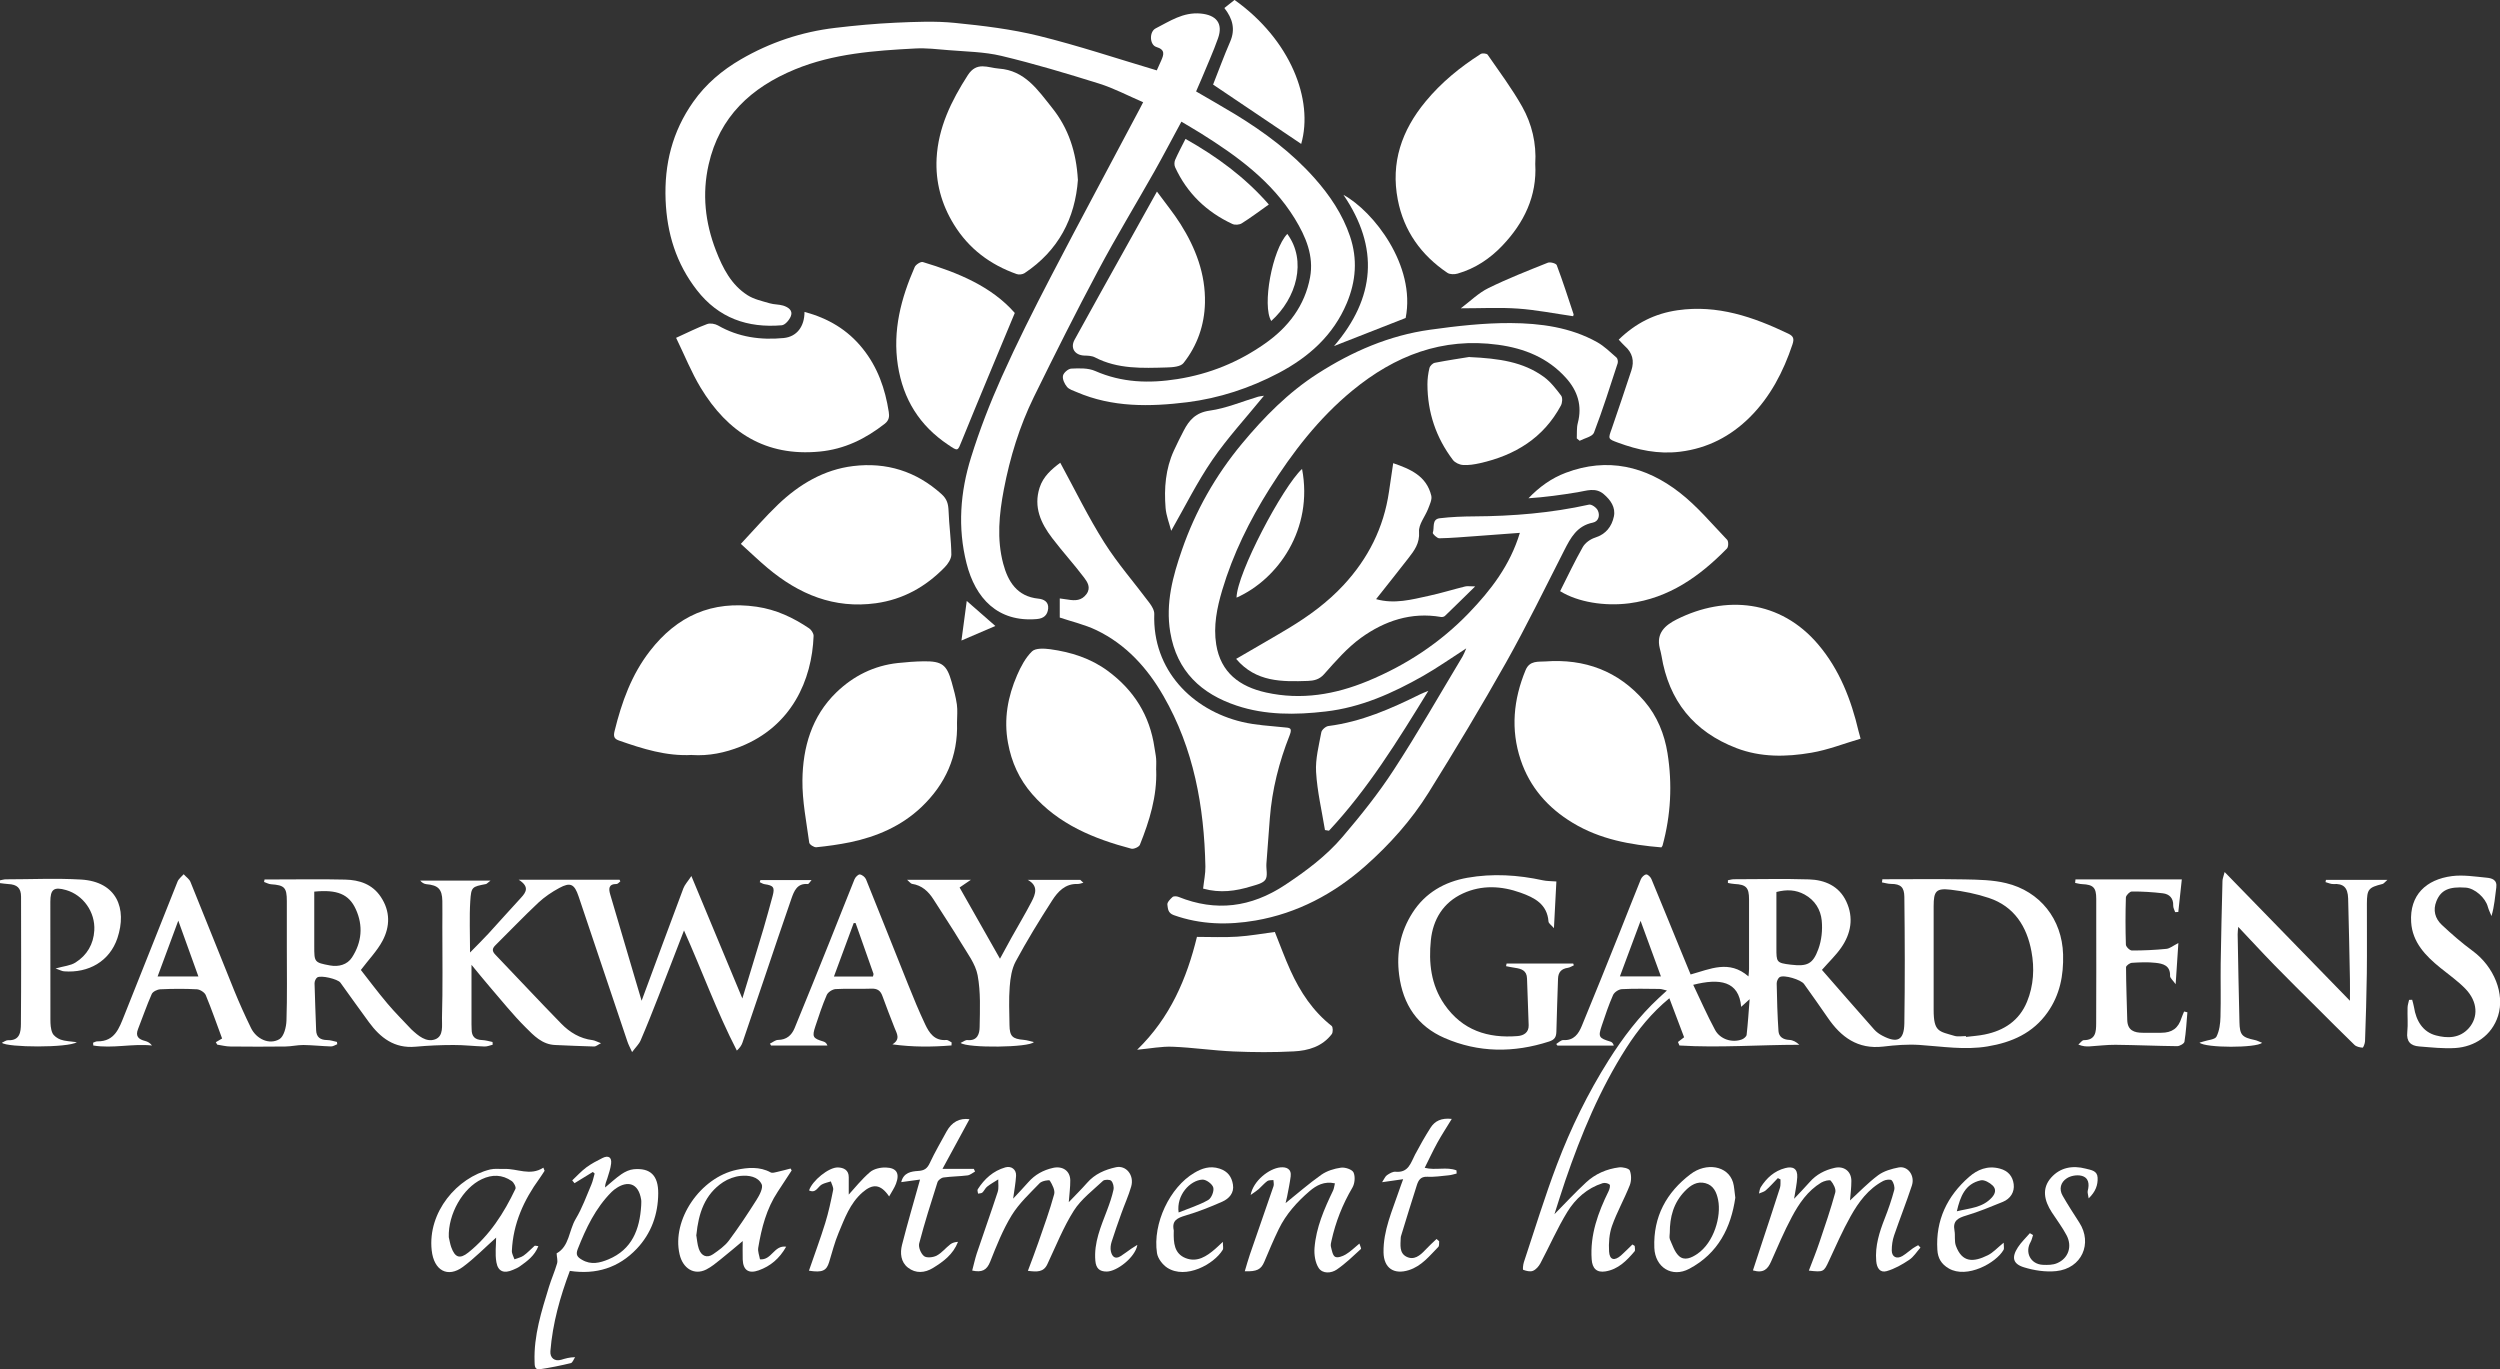
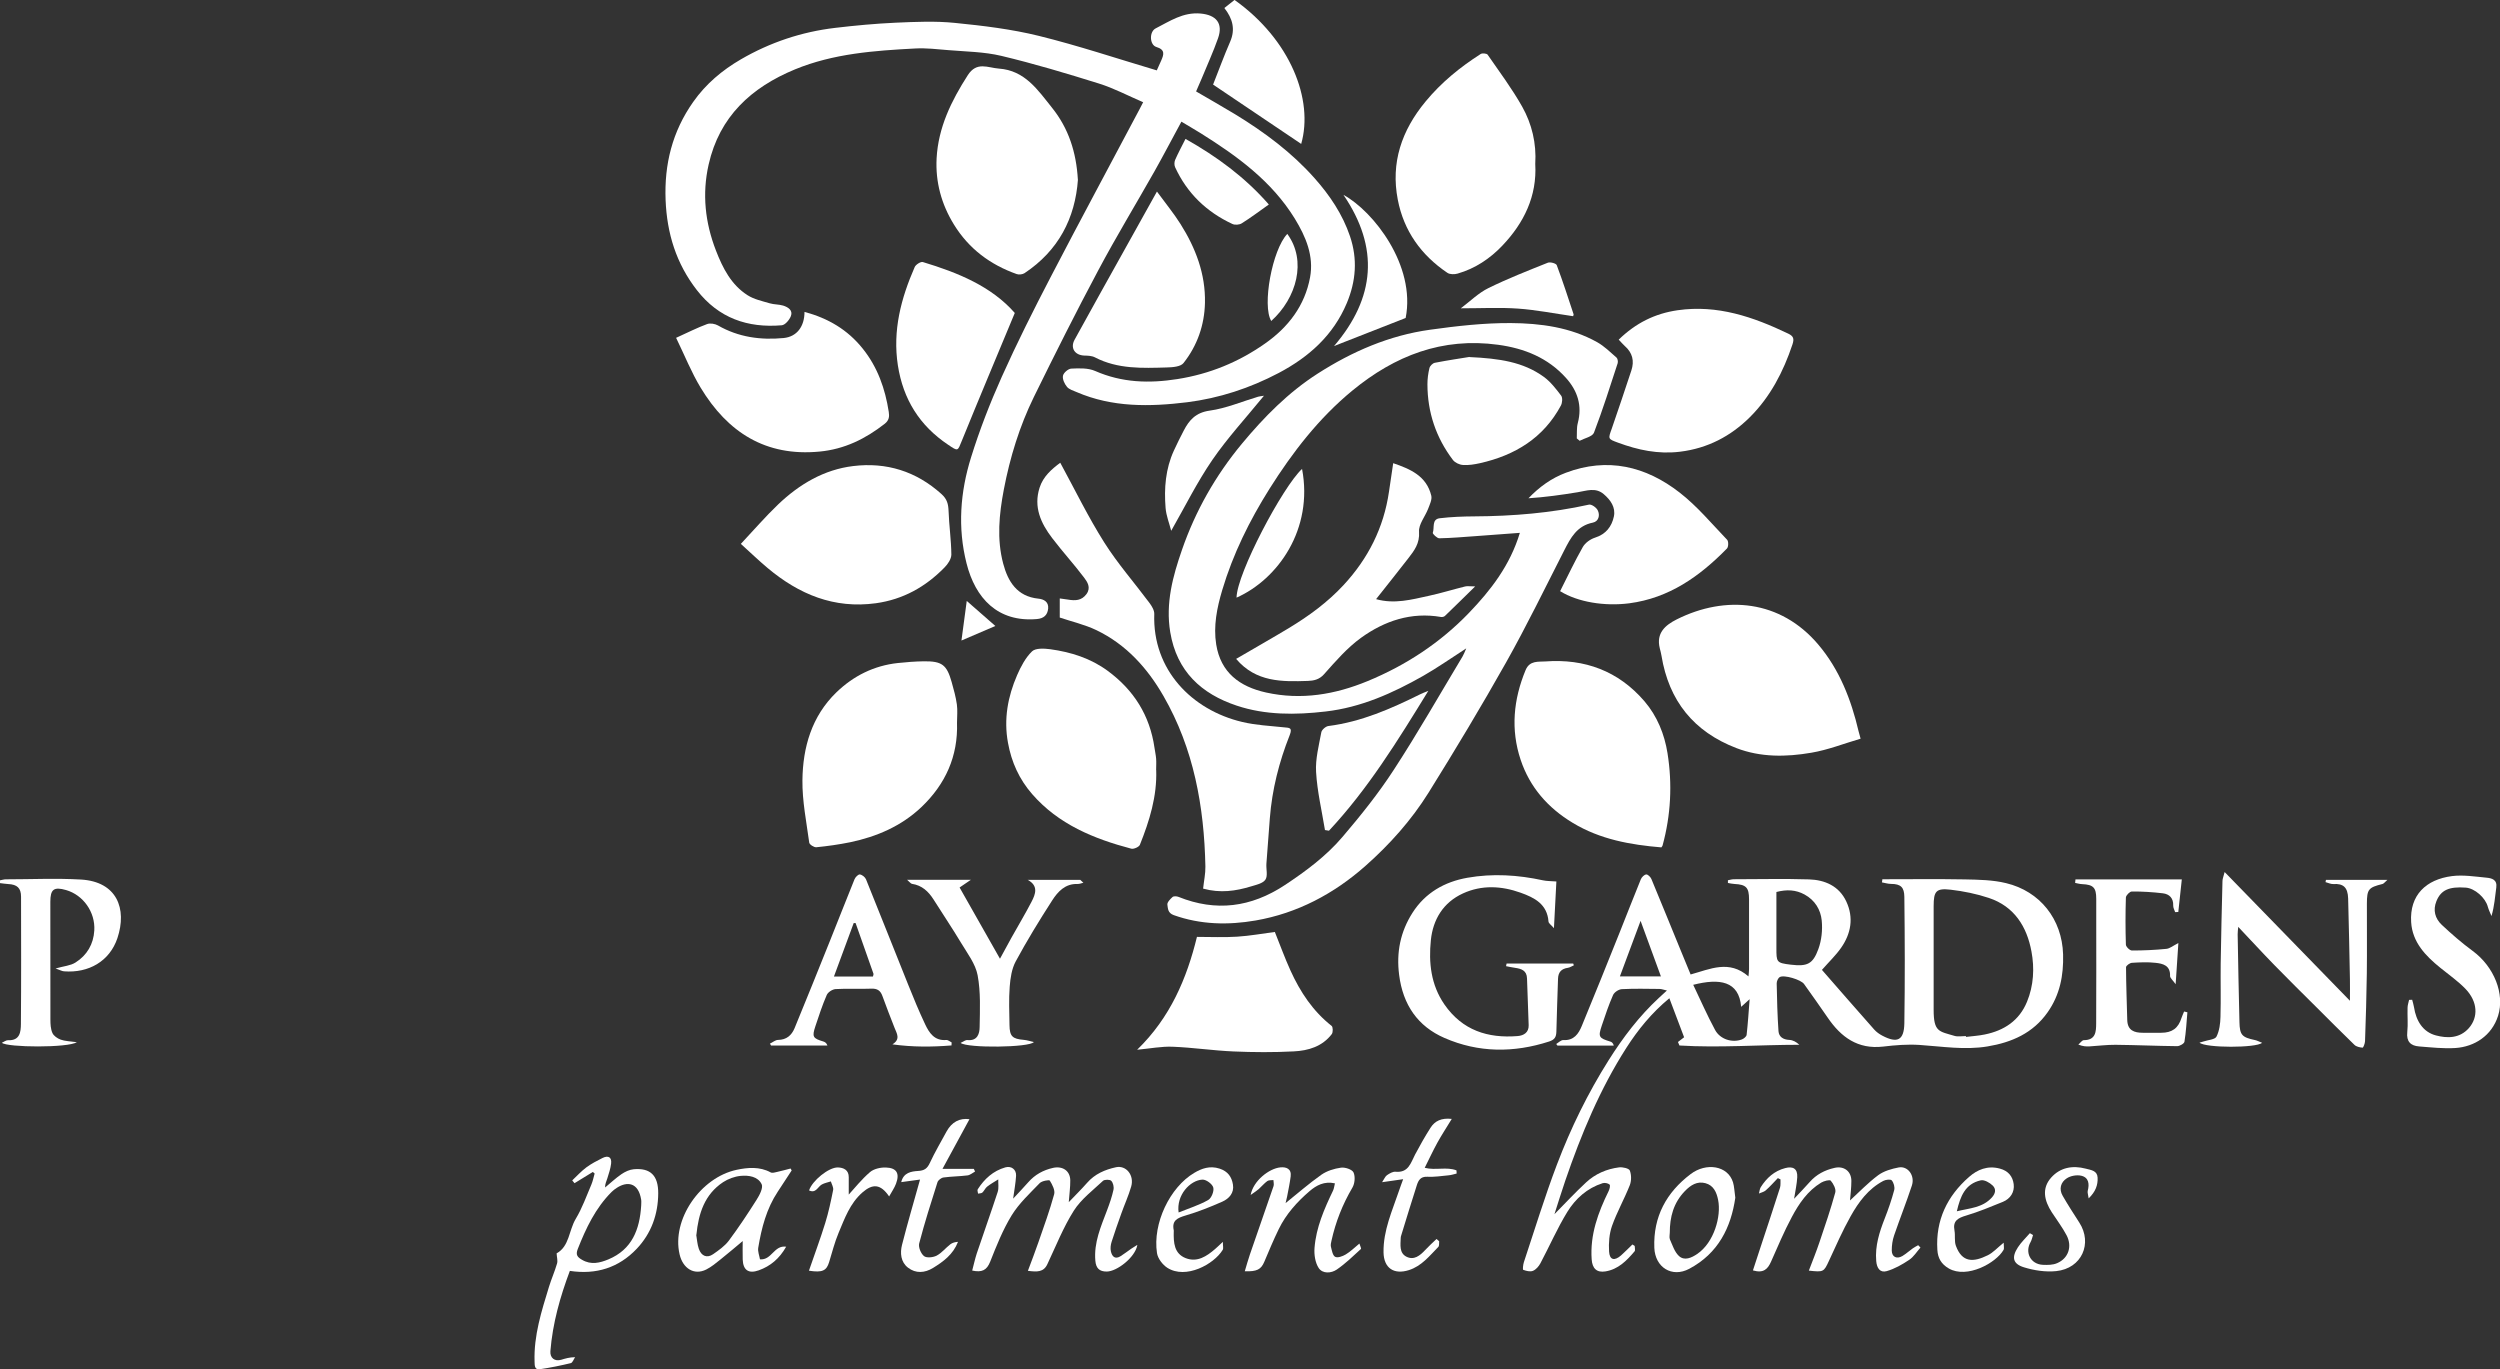
<svg xmlns="http://www.w3.org/2000/svg" id="Layer_2" viewBox="0 0 349.16 191.23">
  <rect x="0" y="0" width="349.16" height="191.23" fill="#333333" stroke="none" />
  <defs>
    <style>.cls-1{fill:#fff;}</style>
    <filter id="drop-shadow-1" filterUnits="userSpaceOnUse">
      <feOffset dx="2.96" dy="1.48" />
      <feGaussianBlur result="blur" stdDeviation="2.96" />
      <feFlood flood-color="#000" flood-opacity=".4" />
      <feComposite in2="blur" operator="in" />
      <feComposite in="SourceGraphic" />
    </filter>
  </defs>
  <path class="cls-1" d="M159.62,14.26c-2.1-.9-4.05-1.94-6.13-2.59-4.51-1.41-9.05-2.77-13.65-3.87-2.4-.57-4.93-.59-7.41-.8-1.53-.13-3.07-.31-4.59-.23-5.72,.3-11.44,.71-16.81,2.92-6.1,2.52-10.55,6.59-12.06,13.29-.93,4.11-.49,8.11,1.02,12.01,.95,2.45,2.13,4.79,4.43,6.25,.9,.57,2.03,.81,3.08,1.12,.61,.18,1.28,.14,1.88,.32,.67,.21,1.39,.65,1.08,1.46-.2,.53-.8,1.25-1.28,1.29-4.77,.4-8.82-1-11.86-4.92-2.88-3.71-4.17-7.9-4.36-12.55-.2-5.03,.94-9.59,3.85-13.72,1.77-2.52,4.06-4.44,6.66-5.95,4.08-2.37,8.5-3.85,13.19-4.4,2.79-.33,5.59-.59,8.4-.72,2.77-.12,5.57-.25,8.32,.03,3.93,.39,7.89,.87,11.71,1.81,5.51,1.36,10.92,3.17,16.47,4.82,.11-.25,.37-.82,.62-1.38,.37-.84,.58-1.51-.68-1.89-.95-.29-1.02-2.13-.09-2.6,1.97-1,3.82-2.29,6.27-2.07,2.17,.2,3.17,1.35,2.44,3.44-.67,1.91-1.52,3.76-2.29,5.64-.24,.58-.5,1.16-.78,1.8,1.85,1.08,3.65,2.1,5.42,3.17,4.1,2.5,7.94,5.35,11.13,8.95,2.12,2.39,3.91,5.03,4.95,8.12,1.07,3.18,.83,6.26-.45,9.32-1.89,4.5-5.29,7.53-9.51,9.76-4.02,2.12-8.32,3.53-12.8,4.09-5.21,.64-10.44,.73-15.42-1.42-.47-.2-1.05-.37-1.35-.73-.34-.41-.66-1.08-.56-1.56,.08-.41,.74-.98,1.17-.99,1.11-.05,2.34-.1,3.32,.33,3.74,1.64,7.53,1.76,11.51,1.13,4.48-.71,8.51-2.36,12.19-4.94,3.28-2.29,5.59-5.31,6.32-9.27,.55-2.98-.59-5.67-2.13-8.19-3.23-5.25-8.05-8.74-13.14-11.93-.87-.54-1.76-1.05-2.7-1.62-1.27,2.34-2.47,4.64-3.74,6.9-2.61,4.62-5.37,9.16-7.86,13.84-3.12,5.85-6.09,11.77-9.01,17.72-2,4.09-3.33,8.42-4.19,12.91-.66,3.46-1,6.94-.09,10.36,.66,2.48,1.92,4.59,4.92,4.89,.72,.07,1.45,.42,1.36,1.38-.09,.93-.63,1.39-1.58,1.47-5.46,.47-8.59-2.9-9.82-7.78-1.26-4.98-.88-9.97,.63-14.8,1.19-3.83,2.65-7.59,4.29-11.25,2.11-4.71,4.43-9.32,6.81-13.9,4.09-7.87,8.3-15.67,12.45-23.51,.13-.25,.26-.5,.49-.95Z" />
  <path class="cls-1" d="M204.82,90.53c-2.17,1.4-4.06,2.73-6.06,3.87-4.25,2.41-8.67,4.4-13.62,4.97-4.2,.49-8.41,.52-12.42-.82-4.93-1.64-8.37-4.79-9.28-10.26-.67-4.05,.36-7.81,1.64-11.5,1.88-5.43,4.68-10.37,8.38-14.83,3.11-3.74,6.47-7.15,10.57-9.78,4.82-3.09,10-5.34,15.7-6.13,3.73-.52,7.51-.95,11.27-.93,4.15,.03,8.32,.58,12.05,2.66,1,.56,1.85,1.4,2.72,2.16,.16,.14,.23,.56,.16,.79-1.06,3.25-2.09,6.51-3.31,9.7-.21,.55-1.31,.77-2,1.13l-.4-.33c.04-.72-.04-1.46,.14-2.14,.64-2.43-.02-4.5-1.65-6.31-2.53-2.81-5.8-4.13-9.49-4.63-7.79-1.06-14.4,1.52-20.32,6.38-4.71,3.87-8.37,8.62-11.6,13.74-2.79,4.44-5.1,9.11-6.6,14.15-.74,2.48-1.25,5.02-.84,7.59,.63,3.92,3.26,5.89,6.97,6.71,4.92,1.09,9.64,.28,14.19-1.6,5.35-2.21,10.13-5.35,14.14-9.52,3.05-3.17,5.74-6.64,7.11-11.18-2.14,.16-4.17,.32-6.2,.46-1.69,.12-3.37,.27-5.06,.3-.31,0-.95-.63-.9-.77,.26-.71-.18-1.89,.97-2.03,1.6-.19,3.22-.25,4.83-.26,5.39-.03,10.73-.47,16.01-1.64,.35-.08,1.02,.39,1.22,.78,.36,.7,.13,1.57-.67,1.73-2.23,.45-3.11,2.12-4.01,3.89-2.67,5.23-5.24,10.53-8.12,15.65-3.46,6.15-7.1,12.2-10.83,18.19-2.39,3.83-5.42,7.22-8.8,10.21-4.4,3.9-9.52,6.62-15.35,7.63-3.82,.66-7.68,.59-11.43-.75-.84-.3-.81-.93-.89-1.46-.05-.32,.4-.78,.72-1.07,.16-.14,.59-.12,.83-.02,5.24,2.11,10.13,1.46,14.83-1.63,2.97-1.96,5.82-4.08,8.11-6.78,2.54-2.98,5-6.05,7.13-9.33,3.37-5.17,6.43-10.55,9.61-15.84,.17-.29,.29-.62,.52-1.14Z" />
-   <path class="cls-1" d="M72.43,122.87h14.1l.11,.22c-.17,.13-.35,.37-.52,.37-1.17,0-1.12,.71-.89,1.48,1.17,4,2.36,8,3.54,12,.25,.86,.51,1.72,.84,2.83,2.01-5.42,3.9-10.57,5.83-15.7,.19-.51,.6-.93,1.12-1.72,2.44,5.86,4.72,11.33,7.12,17.1,1.05-3.48,2.02-6.61,2.95-9.74,.45-1.52,.86-3.06,1.28-4.59,.32-1.19,.12-1.45-1.12-1.63-.24-.03-.45-.18-.68-.28l.09-.3h7.15c-.26,.29-.41,.57-.52,.56-1.51-.14-1.93,.99-2.3,2.04-1.26,3.6-2.46,7.23-3.69,10.85-1.05,3.09-2.09,6.18-3.15,9.27-.13,.38-.37,.72-.78,1.1-2.81-5.45-4.86-11.16-7.38-16.78-1.2,3.09-2.36,6.14-3.55,9.17-.81,2.07-1.63,4.15-2.51,6.19-.22,.52-.68,.94-1.19,1.63-.3-.66-.52-1.06-.66-1.49-2.28-6.75-4.54-13.5-6.81-20.25-.58-1.73-1.14-2.03-2.7-1.18-1.04,.56-2.06,1.25-2.93,2.06-2.04,1.92-3.98,3.95-5.97,5.92-.47,.46-.52,.82-.04,1.32,3.08,3.21,6.11,6.47,9.22,9.65,1.18,1.21,2.62,2.09,4.37,2.3,.3,.04,.59,.21,1.18,.43-.48,.24-.72,.47-.96,.46-1.81-.04-3.63-.14-5.44-.21-1.83-.07-3-1.33-4.13-2.46-1.79-1.78-3.37-3.77-5.03-5.69-.85-.99-1.67-2.01-2.53-3.05,0,2.85,0,5.57,0,8.29,0,.24,.02,.49,.02,.73,0,.99,.47,1.46,1.47,1.49,.49,.02,.97,.17,1.45,.27l.02,.38c-.38,.09-.75,.26-1.13,.25-1.45-.04-2.9-.22-4.35-.21-1.77,0-3.55,.08-5.32,.24-2.93,.26-4.88-1.24-6.48-3.42-1.35-1.83-2.66-3.69-3.99-5.53-.37-.51-2.75-1.07-3.24-.72-.21,.15-.37,.53-.37,.81,.05,2.18,.15,4.35,.22,6.53,.03,1.02,.59,1.39,1.56,1.4,.45,0,.9,.17,1.35,.26l.04,.32c-.29,.11-.58,.32-.87,.31-1.29-.04-2.57-.18-3.86-.2-.84,0-1.68,.2-2.51,.21-2.56,.03-5.12,.03-7.68,0-.61,0-1.23-.17-1.84-.26l-.2-.34,.88-.52c-.76-2.04-1.46-4.07-2.28-6.05-.16-.39-.8-.79-1.23-.82-1.7-.09-3.41-.08-5.12,0-.42,.02-1.05,.32-1.2,.67-.71,1.6-1.27,3.26-1.91,4.88-.41,1.03,.09,1.44,1,1.67,.35,.09,.67,.27,.95,.63-2.75-.29-5.5,.45-8.2,0l-.03-.39c.2-.07,.41-.2,.61-.19,2.43,.03,3.04-1.87,3.73-3.58,2.51-6.24,4.96-12.5,7.46-18.74,.16-.39,.56-.68,.85-1.02,.32,.36,.78,.66,.95,1.07,2.06,5.05,4.06,10.12,6.11,15.17,.72,1.77,1.51,3.52,2.35,5.24,.76,1.55,2.56,2.38,3.96,1.56,.64-.38,.96-1.69,.99-2.6,.11-3.41,.05-6.82,.05-10.23,0-2.15,0-4.3,0-6.46,0-1.9-.33-2.22-2.21-2.35-.33-.02-.64-.21-.97-.32l.07-.35h1.27c3.33,0,6.67-.06,10,.02,1.98,.05,3.78,.63,4.97,2.42,1.33,2,1.3,4.12,.24,6.12-.75,1.41-1.92,2.61-3.03,4.08,1.09,1.39,2.35,3.08,3.71,4.69,1.04,1.24,2.19,2.37,3.29,3.55,.03,.03,.06,.06,.09,.09,.93,.86,2.03,1.81,3.28,1.36,1.23-.45,.93-1.97,.96-3,.12-4.22,.05-8.45,.05-12.67,0-1.22,.02-2.44,0-3.66-.03-1.65-.59-2.2-2.23-2.34-.32-.03-.63-.22-.86-.5h9.82c-.4,.3-.51,.45-.64,.48-1.94,.38-2.06,.37-2.19,2.39-.14,2.25-.03,4.52-.03,7.17,1.02-1.04,1.81-1.82,2.57-2.64,1.53-1.66,3.01-3.36,4.55-5.01,.74-.8,1.17-1.54-.29-2.49Zm-28.54,1.66c0,2.58,0,5.09,0,7.6,0,2.25,0,2.3,2.21,2.71,1.19,.22,2.4-.1,3.06-1.12,1.37-2.11,1.59-4.43,.53-6.74-.96-2.11-2.62-2.77-5.81-2.45Zm-18.99,4.05c-1.03,2.77-1.94,5.23-2.89,7.8h5.7l-2.81-7.8Z" />
  <path class="cls-1" d="M262.87,122.8c3.85,0,7.71-.05,11.56,.02,1.92,.04,3.89,.07,5.74,.52,4.76,1.14,7.83,5.05,7.97,9.96,.08,2.94-.45,5.65-2.16,8.08-2.05,2.92-5.02,4.21-8.4,4.77-3.18,.53-6.33,0-9.5-.21-1.68-.11-3.39,.03-5.07,.23-3.54,.41-5.89-1.32-7.75-4.05-1.08-1.58-2.19-3.13-3.3-4.69-.43-.61-2.82-1.33-3.4-.96-.24,.15-.43,.59-.42,.89,.04,2.22,.1,4.44,.25,6.65,.06,.81,.66,1.19,1.52,1.23,.49,.02,.97,.28,1.39,.68-5.62,0-11.19,.44-16.74,.1l-.21-.49,.86-.66c-.65-1.72-1.33-3.52-2.06-5.45-2.48,2.05-4.37,4.38-6,6.92-3.7,5.78-6.31,12.07-8.53,18.54-.54,1.57-1.02,3.15-1.52,4.7,1.48-1.5,2.9-3.03,4.42-4.44,1.28-1.19,2.87-1.88,4.61-2.1,.5-.06,1.39,.14,1.5,.45,.23,.61,.23,1.44-.01,2.05-.76,1.92-1.79,3.74-2.48,5.68-.39,1.11-.48,2.39-.41,3.57,.07,1.19,.74,1.36,1.67,.55,.55-.49,1.06-1.02,1.59-1.53l.32,.2c0,.26,.11,.61-.02,.76-1.1,1.3-2.28,2.51-4.06,2.8-1.23,.2-1.84-.41-1.93-1.68-.24-3.44,.89-6.53,2.37-9.54,.14-.28,.26-.79,.13-.91-.21-.19-.68-.28-.97-.19-2.16,.69-3.79,2.16-4.93,4.01-1.41,2.3-2.49,4.79-3.76,7.18-.23,.43-.62,.88-1.04,1.05-.38,.16-.93,.02-1.36-.14-.09-.03-.02-.72,.09-1.06,1.52-4.57,2.92-9.17,4.63-13.67,1.93-5.08,4.31-9.95,7.22-14.56,2-3.17,4.25-6.13,7.01-8.69,.32-.3,.64-.59,1.12-1.03-.43-.09-.74-.22-1.05-.22-1.75-.02-3.5-.06-5.24,.03-.44,.02-1.06,.43-1.23,.82-.61,1.38-1.09,2.82-1.57,4.25-.54,1.61-.43,1.76,1.21,2.26,.2,.06,.37,.23,.46,.55h-7.87l-.17-.22c.33-.2,.68-.57,1-.55,1.47,.09,2.12-.88,2.57-1.97,1.8-4.34,3.54-8.7,5.29-13.06,.99-2.47,1.95-4.96,2.96-7.43,.12-.29,.47-.64,.75-.67,.22-.02,.6,.35,.72,.63,1.38,3.31,2.72,6.63,4.08,9.94,.46,1.14,.93,2.27,1.4,3.4,2.73-.75,5.38-2.09,8.08,.27,.03-.37,.08-.69,.08-1.02,0-3.25,0-6.5,0-9.75,0-1.65-.41-2.06-2.04-2.14-.3-.01-.6-.09-.91-.14v-.38c.28-.05,.56-.14,.83-.14,3.5,0,7-.09,10.49,.02,2.22,.07,4.2,.92,5.21,3.08,1.06,2.26,.67,4.48-.72,6.47-.73,1.05-1.68,1.95-2.68,3.09,2.4,2.74,4.83,5.55,7.3,8.33,.31,.35,.72,.64,1.14,.86,2.09,1.1,3.03,.65,3.07-1.73,.09-5.89,.07-11.78,0-17.67-.02-1.3-.47-1.8-1.87-1.8-.42,0-.84-.14-1.26-.21l.07-.46Zm11.7,21.91v.11c.88-.11,1.77-.16,2.63-.34,2.71-.55,4.82-1.94,5.9-4.57,.93-2.26,1.06-4.69,.62-7.03-.64-3.47-2.4-6.29-5.95-7.47-1.71-.57-3.53-.94-5.32-1.15-2.05-.24-2.39,.2-2.39,2.3,0,4.82,0,9.65,0,14.47,0,3.12,.75,3,2.93,3.65,.48,.14,1.05,.02,1.57,.02Zm-26.47-20.13v7.81c0,1.98-.01,2.1,2.01,2.34,2.28,.27,3.08-.06,3.85-2.18,.45-1.23,.6-2.68,.47-3.99-.15-1.51-.94-2.83-2.4-3.63-1.22-.66-2.47-.73-3.93-.35Zm-11.62,12.96c1.04,2.18,1.96,4.28,3.05,6.3,.71,1.32,2.39,1.84,3.75,1.33,.27-.1,.63-.4,.66-.64,.18-1.59,.28-3.18,.42-4.98l-1.18,1.07c-.32-3.63-3.01-4.01-6.69-3.08Zm-7.35-8.93c-1.02,2.74-1.94,5.2-2.89,7.76h5.73c-.94-2.57-1.83-5-2.84-7.76Z" />
  <path class="cls-1" d="M168.03,124.12c.12-1.12,.34-2.11,.32-3.1-.17-8.37-1.62-16.46-5.86-23.82-2.25-3.91-5.22-7.2-9.36-9.19-1.63-.78-3.43-1.19-5.12-1.76v-2.67c.33,.05,.74,.1,1.14,.16,1,.17,1.91,.17,2.6-.78,.65-.91,.11-1.69-.35-2.3-1.42-1.88-3.02-3.63-4.45-5.51-1.58-2.07-2.62-4.33-1.76-7.03,.5-1.57,1.68-2.59,2.89-3.49,2.05,3.77,3.9,7.58,6.15,11.14,1.87,2.96,4.21,5.62,6.31,8.44,.33,.44,.69,1.04,.67,1.55-.27,7.8,5.27,13.41,12.27,15.07,1.89,.45,3.87,.55,5.82,.75,.77,.08,1.26,0,.81,1.13-1.47,3.71-2.45,7.57-2.76,11.57-.17,2.12-.33,4.24-.48,6.36-.05,.76,.22,1.69-.14,2.22-.36,.53-1.29,.72-2.01,.94-2.13,.65-4.28,.97-6.68,.31Z" />
  <path class="cls-1" d="M214.42,22.9c.26,4.49-1.58,8.24-4.6,11.41-1.7,1.79-3.79,3.2-6.24,3.9-.44,.13-1.09,.13-1.44-.11-3.66-2.47-6.08-5.85-6.92-10.21-1-5.18,.54-9.67,3.87-13.7,2.2-2.67,4.82-4.8,7.71-6.65,.22-.14,.84-.08,.97,.1,1.65,2.39,3.4,4.73,4.82,7.25,1.36,2.42,2.01,5.13,1.83,8Z" />
  <path class="cls-1" d="M259.85,103.17c-2.32,.68-4.56,1.57-6.88,1.96-3.5,.6-7.05,.66-10.46-.65-5.96-2.29-9.43-6.61-10.46-12.9-.06-.35-.15-.7-.24-1.05-.52-2.11,.75-3.21,2.38-4.03,6.82-3.41,14.47-2.72,19.75,3.51,2.97,3.5,4.6,7.7,5.64,12.13,.06,.26,.14,.52,.28,1.03Z" />
  <path class="cls-1" d="M161.48,107.54c.13,3.67-.94,7.1-2.28,10.45-.12,.3-.86,.63-1.2,.54-5.25-1.39-10.17-3.4-13.85-7.63-1.8-2.07-2.88-4.45-3.37-7.15-.61-3.32-.03-6.45,1.28-9.47,.52-1.19,1.17-2.43,2.08-3.31,.49-.47,1.68-.41,2.52-.3,2.91,.4,5.66,1.26,8.07,3.04,3.64,2.69,5.86,6.22,6.51,10.72,.07,.51,.19,1.02,.23,1.54,.04,.52,0,1.05,0,1.58Z" />
  <path class="cls-1" d="M133.66,100.93c.16,4.69-1.62,8.6-4.97,11.79-2.79,2.65-6.22,4.13-9.95,4.91-1.56,.32-3.14,.54-4.73,.7-.32,.03-.96-.38-.99-.65-.39-2.89-.98-5.79-.95-8.69,.05-4.61,1.29-8.95,4.74-12.29,2.38-2.3,5.25-3.74,8.59-4.1,1.2-.13,2.4-.22,3.61-.24,2.55-.03,3.22,.48,3.9,2.89,.29,1.03,.58,2.07,.73,3.13,.12,.84,.02,1.7,.02,2.55Z" />
-   <path class="cls-1" d="M96.65,105.44c-3.58,.2-6.9-.86-10.19-2.01-.65-.23-.83-.53-.62-1.35,.99-4.02,2.36-7.85,4.93-11.16,3.79-4.89,8.66-7.09,14.91-6.18,2.74,.4,5.1,1.52,7.33,3.02,.31,.21,.63,.71,.62,1.06-.23,6.15-3.05,12.6-10.2,15.45-2.19,.87-4.44,1.33-6.78,1.18Z" />
  <path class="cls-1" d="M232.05,118.35c-4.33-.36-8.57-1.11-12.4-3.43-3.47-2.09-5.99-4.97-7.27-8.8-1.41-4.23-1.01-8.42,.69-12.53,.57-1.38,1.81-1.14,2.75-1.21,5.5-.41,10.22,1.33,13.86,5.57,1.78,2.08,2.79,4.6,3.21,7.24,.69,4.32,.47,8.65-.69,12.9-.02,.07-.08,.13-.16,.25Z" />
  <path class="cls-1" d="M150.55,25.08c-.39,5.41-2.72,9.92-7.46,13.07-.28,.18-.77,.24-1.09,.13-3.7-1.31-6.69-3.54-8.77-6.92-1.75-2.84-2.59-5.93-2.42-9.24,.23-4.31,2.05-8.03,4.35-11.61,1.26-1.97,2.81-1.04,4.34-.93,3.65,.25,5.45,3,7.44,5.48,2.3,2.87,3.38,6.19,3.6,10.03Z" />
  <path class="cls-1" d="M103.46,75.97c1.85-1.97,3.45-3.83,5.23-5.53,2.95-2.81,6.4-4.86,10.48-5.35,4.63-.56,8.78,.72,12.32,3.91,.79,.71,.95,1.4,.99,2.35,.07,2.04,.37,4.07,.39,6.1,0,.61-.49,1.34-.96,1.81-2.64,2.7-5.77,4.46-9.58,4.99-5.85,.8-10.74-1.25-15.11-4.91-1.23-1.03-2.39-2.15-3.75-3.38Z" />
  <path class="cls-1" d="M94.43,47.18c1.63-.74,2.95-1.41,4.33-1.92,.43-.16,1.1-.04,1.51,.19,2.87,1.65,5.97,2.07,9.18,1.76,1.84-.18,2.91-1.61,2.91-3.65,3.28,.88,6.02,2.48,8.14,5.14,2.08,2.6,3.13,5.6,3.63,8.84,.09,.61,.07,1.15-.57,1.65-2.7,2.11-5.62,3.55-9.1,3.88-7.55,.72-12.84-2.71-16.59-8.9-1.31-2.16-2.25-4.54-3.44-6.98Z" />
  <path class="cls-1" d="M226.08,47.43c2.38-2.31,5.04-3.64,8.22-4.1,5.58-.8,10.57,.93,15.46,3.27,.72,.35,.85,.7,.58,1.51-1.27,3.81-3.1,7.32-5.93,10.14-2.67,2.66-5.9,4.37-9.79,4.84-3.05,.37-5.86-.24-8.65-1.27-1.42-.52-1.38-.52-.87-1.94,.95-2.7,1.83-5.42,2.74-8.13,.45-1.35,.15-2.49-.92-3.43-.27-.24-.49-.52-.84-.88Z" />
  <path class="cls-1" d="M217.89,82.57c1.04-2.06,2.03-4.16,3.17-6.17,.33-.58,1.05-1.1,1.71-1.31,1.52-.48,2.33-1.55,2.63-2.95,.27-1.28-.46-2.31-1.42-3.13-1.15-.98-2.4-.46-3.65-.26-2.26,.37-4.53,.69-6.86,.84,1.52-1.59,3.22-2.81,5.21-3.56,5.83-2.2,11.17-.92,15.9,2.76,2.45,1.9,4.48,4.35,6.64,6.6,.21,.22,.19,1-.03,1.22-3.8,3.88-8.07,6.92-13.65,7.65-3.43,.44-7.16-.16-9.64-1.69Z" />
  <path class="cls-1" d="M158.82,146.61c4.63-4.49,6.94-9.98,8.35-15.76,1.93,0,3.78,.09,5.62-.03,1.78-.11,3.55-.44,5.26-.66,.73,1.82,1.39,3.64,2.19,5.4,1.35,2.97,3.12,5.66,5.74,7.72,.2,.16,.21,.9,.02,1.15-1.32,1.73-3.27,2.31-5.29,2.41-2.8,.15-5.63,.13-8.43,.01-2.84-.12-5.67-.55-8.52-.66-1.54-.06-3.1,.25-4.92,.42Z" />
  <path class="cls-1" d="M161.58,26.75c1.19,1.63,2.34,3.02,3.29,4.53,2.12,3.36,3.51,6.99,3.42,11.02-.07,3.1-1.07,5.97-3,8.41-.4,.51-1.52,.59-2.32,.61-3.41,.1-6.85,.25-10.03-1.4-.43-.23-1-.25-1.51-.26-1.32-.05-1.99-1.06-1.34-2.23,2.45-4.47,4.95-8.92,7.43-13.38,1.3-2.33,2.59-4.66,4.06-7.29Z" />
  <path class="cls-1" d="M141.73,43.71c-2.54,6.12-5,11.95-7.38,17.81-.62,1.52-.51,1.55-1.94,.59-3.97-2.66-6.27-6.33-7.01-11.08-.75-4.87,.44-9.36,2.35-13.73,.15-.35,.85-.79,1.14-.7,4.9,1.48,9.58,3.39,12.84,7.11Z" />
  <path class="cls-1" d="M172.63,92.03c2.56-1.5,4.99-2.87,7.38-4.31,2.79-1.69,5.41-3.6,7.64-6.01,3.43-3.7,5.61-8.01,6.34-13.03,.19-1.3,.38-2.61,.59-3.99,2.37,.81,4.65,1.77,5.32,4.54,.13,.54-.22,1.24-.44,1.83-.42,1.09-1.35,2.18-1.27,3.22,.11,1.61-.66,2.61-1.49,3.68-1.46,1.89-2.96,3.75-4.51,5.72,2.57,.72,4.96,.06,7.35-.46,1.71-.37,3.38-.89,5.08-1.31,.3-.08,.64-.01,1.41-.01-1.57,1.53-2.88,2.84-4.22,4.12-.12,.12-.38,.18-.55,.15-4.16-.72-7.88,.54-11.16,2.9-1.95,1.41-3.58,3.3-5.19,5.11-.67,.75-1.45,.89-2.23,.92-3.62,.12-7.26,.19-10.03-3.07Z" />
  <path class="cls-1" d="M333.43,122.89c-.35,.3-.49,.52-.68,.57-1.96,.49-2.17,.73-2.18,2.74-.01,3.25,.03,6.5-.01,9.75-.04,3.15-.14,6.31-.25,9.46-.01,.32-.24,.92-.34,.91-.4-.03-.88-.13-1.15-.4-1.81-1.75-3.58-3.54-5.37-5.32-1.93-1.92-3.87-3.83-5.77-5.78-1.69-1.73-3.33-3.52-5.08-5.37-.03,.39-.09,.72-.08,1.05,.07,4.09,.15,8.17,.25,12.26,.04,1.8,.36,2.12,2.17,2.5,.33,.07,.64,.25,.99,.38-.77,.74-7.93,.74-8.74-.02,.22-.07,.4-.11,.58-.17,.62-.21,1.57-.25,1.79-.67,.41-.81,.54-1.83,.56-2.77,.07-2.48,0-4.95,.03-7.43,.06-3.84,.15-7.69,.25-11.53,0-.32,.15-.64,.3-1.26,5.9,6.06,11.58,11.9,17.5,17.98,0-1.18,.02-2.09,0-3-.08-3.76-.14-7.52-.25-11.29-.05-1.55-.67-2.1-2.06-2.01-.36,.02-.73-.17-1.1-.27l.06-.31h8.61Z" />
  <path class="cls-1" d="M205.23,49.87c4.16,.19,7.52,.68,10.38,2.76,.95,.69,1.71,1.68,2.43,2.63,.22,.3,.16,1.01-.04,1.38-2.43,4.53-6.41,6.95-11.3,8.05-.78,.17-1.59,.31-2.38,.25-.49-.03-1.11-.32-1.4-.7-2.36-3.11-3.55-6.65-3.56-10.57,0-.75,.1-1.52,.28-2.26,.07-.3,.45-.68,.75-.74,1.84-.36,3.7-.63,4.85-.82Z" />
  <path class="cls-1" d="M210.42,134.57h9.3l.09,.25c-.28,.12-.55,.31-.84,.35-.9,.13-1.34,.61-1.37,1.52-.07,2.46-.18,4.92-.23,7.39-.02,.75-.24,1.13-1.01,1.38-4.94,1.6-9.86,1.58-14.61-.49-3.75-1.63-5.81-4.64-6.34-8.8-.41-3.17,.18-6.04,1.86-8.68,1.78-2.8,4.49-4.34,7.68-4.9,3.52-.62,7.05-.4,10.55,.36,.55,.12,1.12,.1,1.87,.16-.11,2.05-.21,4.1-.34,6.52-.39-.45-.74-.67-.76-.92-.18-2.44-1.96-3.34-3.89-4.03-2.68-.96-5.42-1.11-8.06,.1-2.75,1.26-4.18,3.63-4.48,6.52-.32,3.14,0,6.24,1.89,8.98,2.5,3.62,6.06,4.76,10.24,4.42,.83-.07,1.56-.49,1.53-1.51-.06-2.18-.17-4.35-.23-6.53-.03-1.12-.78-1.36-1.68-1.49-.42-.06-.83-.15-1.25-.23l.08-.38Z" />
  <path class="cls-1" d="M132.89,146.01c-2.71,.22-5.42,.24-8.25-.15,1.17-.73,.61-1.51,.3-2.3-.58-1.48-1.16-2.96-1.7-4.46-.27-.75-.71-1.05-1.54-1.02-1.66,.07-3.34-.04-5,.06-.44,.03-1.06,.43-1.23,.82-.62,1.42-1.1,2.9-1.59,4.37-.49,1.48-.36,1.69,1.11,2.13,.23,.07,.45,.21,.57,.56h-7.87l-.16-.26c.38-.18,.75-.51,1.13-.52,1.19-.01,1.9-.65,2.31-1.63,1.67-4.05,3.3-8.11,4.93-12.17,1.16-2.88,2.28-5.77,3.45-8.65,.12-.29,.52-.69,.74-.66,.32,.04,.73,.37,.86,.68,1.99,4.9,3.92,9.83,5.9,14.74,.74,1.85,1.5,3.69,2.35,5.49,.57,1.21,1.3,2.35,2.96,2.21,.24-.02,.5,.22,.75,.34l-.02,.42Zm-13.39-17.09h-.27c-.91,2.46-1.82,4.91-2.76,7.47h5.45c.03-.17,.1-.31,.07-.4-.82-2.36-1.66-4.71-2.49-7.06Z" />
  <path class="cls-1" d="M10.76,145.55c-1.29,.82-9.76,.75-10.5,.09,.3-.13,.58-.37,.86-.36,1.67,.08,1.79-1.17,1.8-2.26,.05-5.93,.03-11.85,.02-17.78,0-1.22-.55-1.71-1.79-1.77-.39-.02-.77-.09-1.15-.13v-.39c.28-.05,.55-.14,.82-.14,3.49,0,7-.17,10.48,.03,5.03,.29,6.47,4.07,5.1,8.18-1.09,3.25-4.03,4.9-7.45,4.64-.31-.02-.6-.2-1.19-.4,1.17-.33,2.09-.39,2.78-.83,1.61-1.01,2.52-2.57,2.63-4.48,.15-2.57-1.55-4.95-3.94-5.64-1.7-.49-2.2-.12-2.2,1.64,0,5.48,0,10.96,.01,16.44,0,.63,.03,1.32,.28,1.88,.18,.41,.71,.77,1.16,.93,.61,.22,1.29,.22,2.27,.36Z" />
  <path class="cls-1" d="M304.24,131.71c-.13,1.91-.24,3.63-.38,5.75-.39-.56-.79-.87-.78-1.16,.05-1.47-1-1.72-2.04-1.83-1.08-.12-2.19-.07-3.29,0-.3,.02-.82,.4-.82,.62,.01,2.46,.11,4.92,.17,7.37,.04,1.46,.97,1.78,2.18,1.78,.85,0,1.71,0,2.56,0,1.53,0,2.39-.64,2.84-2.08,.1-.3,.24-.59,.36-.89l.46,.11c-.12,1.37-.19,2.75-.41,4.11-.04,.26-.66,.62-1.02,.62-2.87-.03-5.74-.16-8.61-.19-1.2-.01-2.41,.15-3.61,.22-.48,.03-.96,0-1.58-.25,.26-.22,.52-.62,.77-.62,1.68,0,1.71-1.21,1.72-2.33,.03-4.87,.01-9.74,.01-14.61,0-.93,0-1.87,0-2.8,0-1.57-.41-1.98-1.97-2.05-.33-.01-.66-.11-.98-.17l.05-.49h14.85c-.15,1.42-.32,2.98-.49,4.55l-.44,.02c-.1-.3-.28-.61-.27-.91,.04-1.04-.53-1.61-1.45-1.72-1.44-.17-2.89-.26-4.33-.25-.29,0-.82,.54-.83,.84-.07,2.19-.07,4.38,0,6.57,0,.3,.54,.83,.84,.83,1.61,0,3.22-.07,4.82-.23,.49-.05,.95-.45,1.65-.8Z" />
  <path class="cls-1" d="M143.54,122.89h7.34l.43,.4c-.27,.06-.55,.18-.82,.17-1.72-.06-2.75,1.07-3.54,2.3-1.79,2.78-3.52,5.6-5.09,8.51-.56,1.04-.75,2.34-.84,3.54-.14,1.78-.05,3.57-.03,5.35,.02,1.58,.41,1.94,1.99,2.07,.47,.04,.92,.2,1.41,.31-.63,.77-9.24,.87-10.23,.12,.35-.16,.67-.43,.96-.4,1.41,.14,1.69-.91,1.7-1.82,.04-2.41,.16-4.88-.28-7.23-.3-1.6-1.44-3.07-2.32-4.54-1.23-2.05-2.57-4.03-3.84-6.05-.72-1.13-1.62-1.97-3.01-2.18-.18-.03-.33-.27-.68-.56h8.9l-1.57,1.07c1.85,3.26,3.69,6.51,5.64,9.95,.59-1.09,1.09-2.02,1.61-2.95,.93-1.67,1.92-3.31,2.8-5.01,.55-1.06,1-2.22-.53-3.05Z" />
  <path class="cls-1" d="M336.89,139.62c.09,.35,.2,.7,.26,1.05,.29,1.89,1.23,3.46,3.06,3.94,1.55,.41,3.3,.45,4.6-1.02,1.33-1.51,1.26-3.68-.47-5.48-1.05-1.09-2.32-1.97-3.5-2.93-2.08-1.68-3.92-3.58-4.09-6.39-.23-3.78,2.08-5.96,5.7-6.43,1.57-.2,3.22,.07,4.82,.22,.74,.07,1.53,.27,1.37,1.39-.18,1.27-.25,2.55-.67,3.97-.17-.43-.39-.85-.51-1.29-.33-1.27-1.83-2.59-3.08-2.68-2.35-.17-3.47,.34-4.1,1.89-.51,1.26-.19,2.42,.74,3.3,1.37,1.29,2.8,2.53,4.32,3.65,3,2.2,4.52,6.01,3.55,9.07-.88,2.77-3.29,4.31-5.94,4.49-1.68,.11-3.4-.09-5.09-.22-1.19-.09-1.79-.69-1.65-2,.12-1.12,0-2.27,.04-3.41,0-.36,.14-.72,.21-1.09l.44-.02Z" />
  <path class="cls-1" d="M169.42,11.82c.77-1.94,1.52-4,2.39-6,.76-1.75,.33-3.24-.81-4.7,.49-.39,.96-.76,1.42-1.13,7.81,5.56,11.07,13.94,9.31,20.11-4.06-2.73-8.14-5.48-12.31-8.29Z" />
  <path class="cls-1" d="M250.57,167.43c.81-.87,1.51-1.58,2.17-2.33,.94-1.07,2.11-1.68,3.48-1.99,1.29-.3,2.34,.45,2.35,1.81,0,.94-.12,1.88-.19,2.74,1.3-1.19,2.53-2.48,3.94-3.53,.79-.58,1.86-.89,2.86-1.08,1.28-.24,2.3,1.14,1.84,2.53-.77,2.34-1.68,4.63-2.48,6.96-.23,.67-.33,1.41-.33,2.11,.01,.91,.7,1.24,1.49,.77,.51-.31,.96-.72,1.45-1.07,.23-.17,.5-.29,.75-.44l.32,.33c-.52,.59-.95,1.3-1.58,1.72-.97,.65-2.02,1.25-3.13,1.57-.93,.27-1.39-.42-1.47-1.41-.18-2.11,.44-4.03,1.19-5.95,.51-1.29,.96-2.61,1.32-3.95,.11-.41-.06-1.03-.34-1.36-.15-.19-.85-.11-1.18,.07-2.09,1.1-3.45,2.95-4.56,4.93-1.13,2.01-2.06,4.14-3.03,6.23-.72,1.56-.75,1.6-2.81,1.37,.52-1.37,1.05-2.67,1.49-3.99,.78-2.29,1.56-4.59,2.2-6.92,.13-.48-.26-1.22-.63-1.65-.15-.17-.95,.04-1.34,.27-1.88,1.14-3.09,2.91-4.09,4.79-1.09,2.03-1.98,4.16-2.92,6.27-.44,.98-1.01,1.64-2.52,1.2,.37-1.12,.74-2.26,1.11-3.39,.9-2.72,1.8-5.43,2.67-8.16,.11-.36,.05-.77,.07-1.16l-.37-.18c-.56,.58-1.1,1.19-1.7,1.72-.25,.22-.63,.29-.94,.43,.08-.3,.1-.63,.25-.88,.82-1.29,1.89-2.27,3.42-2.67,1.11-.3,1.74,.11,1.68,1.27-.05,.94-.26,1.87-.44,3.02Z" />
  <path class="cls-1" d="M158.84,173.91c-.31,1.71-2.85,3.67-4.26,3.68-1.03,.01-1.51-.46-1.6-1.51-.22-2.54,.78-4.78,1.64-7.06,.35-.93,.68-1.87,.89-2.84,.09-.4-.04-.99-.31-1.26-.19-.2-.93-.2-1.15,0-1.42,1.33-3.05,2.56-4.07,4.16-1.48,2.34-2.51,4.96-3.7,7.48-.53,1.14-1.44,1.09-2.72,.93,.52-1.39,1.02-2.69,1.48-4.02,.77-2.21,1.57-4.42,2.19-6.68,.15-.55-.26-1.34-.61-1.9-.08-.14-1.11,.04-1.41,.35-1.38,1.43-2.88,2.82-3.91,4.49-1.24,2.02-2.13,4.27-3.01,6.49-.47,1.18-1.14,1.53-2.51,1.23,.22-.82,.39-1.62,.64-2.39,.96-2.86,1.98-5.71,2.92-8.58,.18-.54,.06-1.17,.08-1.76-.52,.33-1.07,.63-1.55,1.01-.27,.21-.41,.59-.67,.83-.13,.12-.4,.1-.6,.15-.02-.2-.13-.46-.05-.6,.93-1.46,2.16-2.58,3.86-3.07,.84-.24,1.55,.3,1.5,1.18-.06,1.01-.25,2.02-.41,3.19,.77-.83,1.45-1.54,2.11-2.29,.93-1.06,2.09-1.7,3.47-2.01,1.32-.29,2.38,.4,2.4,1.74,.01,.95-.13,1.91-.21,3.05,.93-.98,1.78-1.81,2.56-2.7,1.08-1.24,2.49-1.84,4.04-2.18,1.41-.3,2.57,1.11,2.12,2.69-.37,1.29-.94,2.53-1.39,3.8-.47,1.31-.93,2.62-1.35,3.94-.13,.41-.19,.9-.1,1.31,.16,.72,.57,1.19,1.38,.67,.5-.32,.98-.69,1.47-1.03,.27-.18,.55-.34,.82-.52Z" />
  <path class="cls-1" d="M185.05,115.93c-.44-2.7-1.08-5.38-1.24-8.1-.11-1.83,.39-3.71,.73-5.55,.06-.35,.61-.83,.98-.88,4.58-.58,8.72-2.4,12.8-4.42,.28-.14,.57-.25,1.17-.5-4.3,7.01-8.45,13.73-13.88,19.54l-.55-.09Z" />
  <path class="cls-1" d="M79.59,177.49c-1.37,3.65-2.41,7.34-2.72,11.22-.07,.94,.59,1.47,1.51,1.2,.57-.17,1.13-.35,1.94-.36-.2,.29-.35,.77-.6,.83-1.42,.34-2.86,.64-4.31,.85-.78,.11-.73-.54-.75-1.08-.12-3.62,.97-7.02,2.01-10.42,.34-1.1,.81-2.16,1.13-3.26,.12-.4-.03-.88-.06-1.42,1.79-.98,1.7-3.2,2.67-4.82,.9-1.49,1.49-3.17,2.18-4.78,.21-.49,.31-1.03,.46-1.55l-.25-.22-2.56,1.57-.32-.39c.65-.61,1.25-1.28,1.96-1.81,.7-.52,1.49-.93,2.27-1.32,.79-.39,1.31-.14,1.2,.79-.08,.7-.32,1.38-.53,2.06-.12,.4-.33,.77-.31,1.27,.75-.62,1.47-1.3,2.27-1.85,.51-.35,1.14-.65,1.74-.7,2.3-.2,3.43,.86,3.41,3.38-.02,2.93-.97,5.59-3.01,7.74-2.52,2.65-5.67,3.63-9.32,3.08Zm9.96-9.08c0-.28,.04-.57,0-.85-.39-2.45-1.97-2.59-3.39-1.67-.27,.17-.53,.37-.75,.59-2.25,2.26-3.57,5.05-4.72,7.97-.33,.84-.01,1.15,.62,1.51,1.25,.73,2.48,.42,3.66-.07,3.31-1.38,4.37-4.18,4.58-7.48Z" />
  <path class="cls-1" d="M174.67,166.9c.36-2,2.6-3.71,4.15-3.86,.82-.08,1.58,.19,1.44,1.27-.12,.94-.32,1.88-.5,2.82-.07,.36-.17,.72-.21,.9,1.62-1.3,3.24-2.72,4.98-3.95,.78-.55,1.81-.87,2.76-1,.57-.08,1.56,.25,1.75,.67,.26,.58,.18,1.55-.16,2.12-1.37,2.33-2.34,4.78-2.92,7.41-.06,.27-.14,.58-.08,.83,.13,.51,.24,1.23,.59,1.42,.34,.19,1.05-.07,1.48-.33,.65-.38,1.19-.93,1.91-1.52,.08,.29,.29,.68,.21,.76-1.09,1-2.16,2.04-3.37,2.87-.77,.53-1.98,.62-2.53-.22-.49-.75-.65-1.87-.58-2.79,.22-2.86,1.36-5.46,2.59-8.02,.14-.3,.17-.65,.26-1.01-1.49-.33-2.59,.28-3.53,1.08-1.75,1.5-3.29,3.21-4.31,5.3-.73,1.5-1.38,3.05-2.03,4.59-.44,1.04-1.01,1.37-2.72,1.31,.25-.82,.45-1.58,.71-2.33,1.1-3.19,2.22-6.38,3.31-9.57,.08-.25-.01-.56-.02-.84-.29,.04-.64-.01-.85,.14-.44,.32-.79,.75-1.2,1.12-.27,.24-.58,.43-1.14,.83Z" />
-   <path class="cls-1" d="M69.28,172.86c-1.53,1.36-2.98,2.86-4.63,4.08-2.1,1.55-4.05,.55-4.36-2.33-.57-5.32,3.55-10.16,8.18-11.28,.62-.15,1.29-.05,1.94-.07,1.83-.08,3.62,1.03,5.48-.18l.17,.44c-.24,.36-.46,.72-.71,1.07-2.2,3.02-3.69,6.32-3.86,10.1-.02,.39,.23,.8,.36,1.19,.43-.17,.92-.26,1.28-.52,.55-.39,1.02-.91,1.53-1.36,.06-.05,.23,.01,.53,.04-.52,1.34-1.55,2.09-2.58,2.82-.29,.21-.63,.35-.96,.49-1.24,.55-2.09,.26-2.32-1.05-.21-1.18-.04-2.43-.04-3.47Zm-6.6-.07c.11,.46,.18,.94,.34,1.39,.52,1.45,1.19,1.71,2.39,.75,2.97-2.38,4.97-5.5,6.58-8.89,.11-.24-.22-.88-.52-1.09-1.32-.91-2.73-.95-4.18-.26-2.65,1.24-4.72,4.87-4.61,8.11Z" />
  <path class="cls-1" d="M163.57,74.12c-.25-1-.69-2.08-.78-3.18-.22-2.74-.01-5.46,1.16-8.01,.43-.94,.89-1.86,1.37-2.78,.77-1.49,1.69-2.53,3.63-2.8,2.3-.32,4.5-1.27,6.75-1.94,.18-.05,.37-.07,.83-.14-2.53,3.11-5.1,5.89-7.22,8.98-2.13,3.11-3.82,6.53-5.74,9.89Z" />
  <path class="cls-1" d="M110.56,163.48c-.64,.98-1.28,1.97-1.93,2.95-1.58,2.38-2.27,5.07-2.73,7.83-.09,.53,.16,1.12,.24,1.62,1.65,.16,1.95-2.01,3.66-1.76-.95,1.68-2.21,2.72-3.83,3.3-1.42,.51-2.19-.03-2.24-1.52-.03-1,0-2,0-2.57-.9,.75-1.96,1.66-3.05,2.53-.65,.52-1.31,1.08-2.05,1.45-1.71,.85-3.26-.18-3.71-2.1-1.15-4.87,2.91-10.76,7.97-11.83,1.51-.32,3.21-.48,4.74,.36,.23,.13,.62,0,.93-.07,.62-.14,1.24-.31,1.86-.47l.16,.29Zm-13.32,8.99c.11,.62,.14,1.31,.36,1.94,.35,1.03,1.15,1.34,1.99,.76,.79-.55,1.62-1.13,2.19-1.88,1.38-1.85,2.66-3.78,3.89-5.73,.41-.64,.94-1.66,.71-2.16-.52-1.09-1.82-1.28-2.94-1.17-.84,.08-1.73,.41-2.44,.87-2.59,1.71-3.44,4.36-3.74,7.36Z" />
  <path class="cls-1" d="M187.64,27.22c4.2,2.3,10.12,9.88,8.68,17.19l-10,3.92c5.76-6.73,6.33-13.74,1.32-21.1Z" />
  <path class="cls-1" d="M165.59,19.41c4.35,2.45,8.27,5.32,11.62,9.15-1.3,.92-2.5,1.83-3.78,2.63-.33,.21-.95,.26-1.31,.09-3.61-1.68-6.33-4.29-8-7.93-.13-.28-.12-.72,0-1.01,.43-.98,.94-1.92,1.45-2.94Z" />
  <path class="cls-1" d="M219.7,44.16c-2.64-.38-5.15-.88-7.68-1.06-2.56-.18-5.13-.04-8-.04,1.34-1.01,2.48-2.15,3.85-2.82,2.7-1.33,5.51-2.43,8.31-3.55,.33-.13,1.14,.09,1.24,.34,.85,2.26,1.59,4.56,2.35,6.85,.03,.09-.05,.22-.07,.29Z" />
  <path class="cls-1" d="M128.51,164.74c-.7,.1-1.59,.22-2.64,.36,.32-1.35,1.42-1.5,2.36-1.56,.86-.05,1.26-.33,1.62-1.09,.71-1.52,1.56-2.97,2.36-4.44,.72-1.3,1.81-1.89,3.19-1.7-1.23,2.27-2.46,4.52-3.77,6.94h4.38l.17,.37c-.35,.19-.68,.49-1.05,.54-1.11,.14-2.24,.14-3.35,.29-.32,.04-.76,.38-.85,.67-.9,2.83-1.8,5.66-2.55,8.53-.14,.52,.23,1.43,.67,1.78,.36,.29,1.27,.19,1.76-.06,.72-.38,1.26-1.08,1.92-1.59,.29-.22,.67-.32,1.07-.34-.69,1.77-2.04,2.75-3.48,3.64-1.17,.72-2.42,.8-3.5-.03-1.02-.78-1.13-2.05-.84-3.19,.78-3.07,1.68-6.11,2.52-9.13Z" />
  <path class="cls-1" d="M201,173.37c-.03,.27,.03,.63-.12,.78-1.23,1.25-2.32,2.67-4.11,3.24-2.11,.67-3.5-.3-3.54-2.47-.05-3.08,1.22-5.82,2.17-8.64,.16-.49,.35-.97,.57-1.59l-2.94,.42c.3-.45,.43-.81,.68-.98,.35-.24,.81-.52,1.2-.48,1.82,.17,2.12-1.25,2.73-2.41,.67-1.27,1.38-2.52,2.15-3.73,.61-.96,1.52-1.4,2.97-1.24-.74,1.22-1.42,2.25-2.01,3.32-.61,1.11-1.15,2.27-1.77,3.51,1.51,.39,3.06-.18,4.44,.36l.02,.44c-.38,.09-.75,.22-1.14,.25-1,.1-2,.25-2.99,.2-.91-.04-1.21,.51-1.42,1.15-.76,2.34-1.46,4.69-2.19,7.04-.04,.11-.07,.24-.07,.35-.03,.97-.22,2.1,.79,2.62,1.05,.54,1.9-.14,2.63-.93,.5-.54,1.05-1.03,1.58-1.54l.35,.3Z" />
  <path class="cls-1" d="M181.85,65.49c1.6,8.42-3.37,15.41-9.15,17.98,.05-3.4,6.46-15.5,9.15-17.98Z" />
  <path class="cls-1" d="M242.36,167.28c-.6,4.14-2.37,7.77-6.44,9.93-2.41,1.28-4.76-.2-4.87-2.93-.17-4.36,1.7-7.75,5.07-10.3,2.17-1.65,5.2-1.2,5.92,1.15,.18,.6,.19,1.25,.32,2.15Zm-9.15,4.86c0,.32-.1,.69,.02,.97,.36,.8,.64,1.73,1.25,2.3,.78,.73,1.78,.25,2.55-.27,2.36-1.59,3.39-5.28,2.93-7.55-.22-1.11-.66-2.04-1.77-2.34-1.15-.31-2.05,.25-2.87,1.1-1.59,1.64-2.11,3.61-2.11,5.8Z" />
  <path class="cls-1" d="M170.79,173.44c0,.59,.1,.93-.02,1.12-1.23,2.02-5.15,4.15-7.73,2.51-.67-.43-1.34-1.31-1.45-2.06-.63-4.14,1.81-9.2,5.2-11.2,1.06-.63,2.19-1.03,3.53-.6,1.18,.38,1.71,1.17,1.88,2.24,.19,1.16-.54,1.96-1.49,2.38-1.67,.74-3.38,1.42-5.12,1.93-1.14,.34-1.95,.69-1.66,2.06,.02,.08,0,.16,0,.24-.03,1.49,.05,3.03,1.68,3.66,1.6,.62,2.92-.26,4.1-1.28,.27-.23,.52-.48,1.08-1Zm-6.18-4.1c1.43-.58,2.86-1.02,4.13-1.74,.46-.26,.85-1.25,.71-1.75-.13-.49-1-1.13-1.52-1.1-1.71,.09-3.66,2.16-3.32,4.59Z" />
  <path class="cls-1" d="M279.84,173.55c0,.49,.1,.82-.02,1.02-1.04,1.82-5.11,4.06-7.64,2.59-1.04-.6-1.53-1.42-1.6-2.6-.26-4.15,1.38-7.51,4.42-10.18,1.16-1.02,2.58-1.63,4.3-1.17,1.21,.32,1.8,1.11,1.94,2.17,.14,1.11-.45,2.04-1.52,2.48-1.69,.69-3.38,1.39-5.12,1.91-1.14,.34-1.89,.73-1.63,2.09,.13,.7-.04,1.49,.2,2.14,.87,2.35,2.42,2.32,4.46,1.31,.73-.36,1.31-1.02,2.21-1.75Zm-6.53-4.38c1.8-.44,3.56-.48,4.87-1.91,.56-.61,.61-1.21,.13-1.68-.42-.41-1.18-.84-1.67-.73-2.17,.48-2.86,2.24-3.34,4.32Z" />
  <path class="cls-1" d="M118.54,166.84c.8-.87,1.78-2.12,2.97-3.14,.54-.46,1.48-.67,2.23-.64,1.5,.05,1.94,.83,1.4,2.26-.22,.59-.59,1.11-.96,1.78-1.19-1.75-2.29-1.82-3.74-.55-1.73,1.52-2.47,3.62-3.32,5.64-.55,1.31-.9,2.71-1.32,4.08-.37,1.22-.96,1.49-2.82,1.2,.76-2.22,1.58-4.41,2.27-6.64,.47-1.51,.8-3.08,1.11-4.63,.07-.37-.2-.8-.32-1.2-.42,.14-.88,.22-1.26,.43-.57,.32-.83,1.28-1.78,.83,.41-1.33,2.75-3.26,4.04-3.21,.78,.03,1.51,.35,1.5,1.37-.01,.91,0,1.82,0,2.43Z" />
  <path class="cls-1" d="M283.94,172.5c-.11,.32-.17,.66-.33,.95-.85,1.46-.02,3.11,1.69,3.2,.67,.03,1.41,.03,2-.23,1.57-.66,2.15-2.32,1.33-3.89-.59-1.12-1.37-2.14-2.07-3.22-1.04-1.61-1.45-3.33-.07-4.86,1.25-1.39,2.96-1.72,4.82-1.23,.77,.2,1.6,.28,1.65,1.25,.05,1.03-.28,1.97-1.25,2.9-.07-.54-.19-.82-.13-1.05,.25-.95,.15-1.86-.89-2.11-.63-.15-1.5,0-2.04,.36-.84,.54-1.12,1.49-.57,2.44,.73,1.27,1.53,2.51,2.33,3.75,1.86,2.89,.35,6.4-3.24,6.77-1.47,.15-3.07-.09-4.49-.53-1.57-.48-1.76-1.4-.85-2.8,.47-.72,1.11-1.32,1.67-1.97l.44,.26Z" />
  <path class="cls-1" d="M179.79,32.67c2.76,3.75,1.3,8.97-2.24,12.16-1.31-2.12,.14-9.97,2.24-12.16Z" />
  <path class="cls-1" d="M139.03,87.42c-1.55,.66-3,1.29-4.75,2.04,.26-1.94,.49-3.67,.74-5.53,1.46,1.27,2.68,2.34,4,3.5Z" />
</svg>